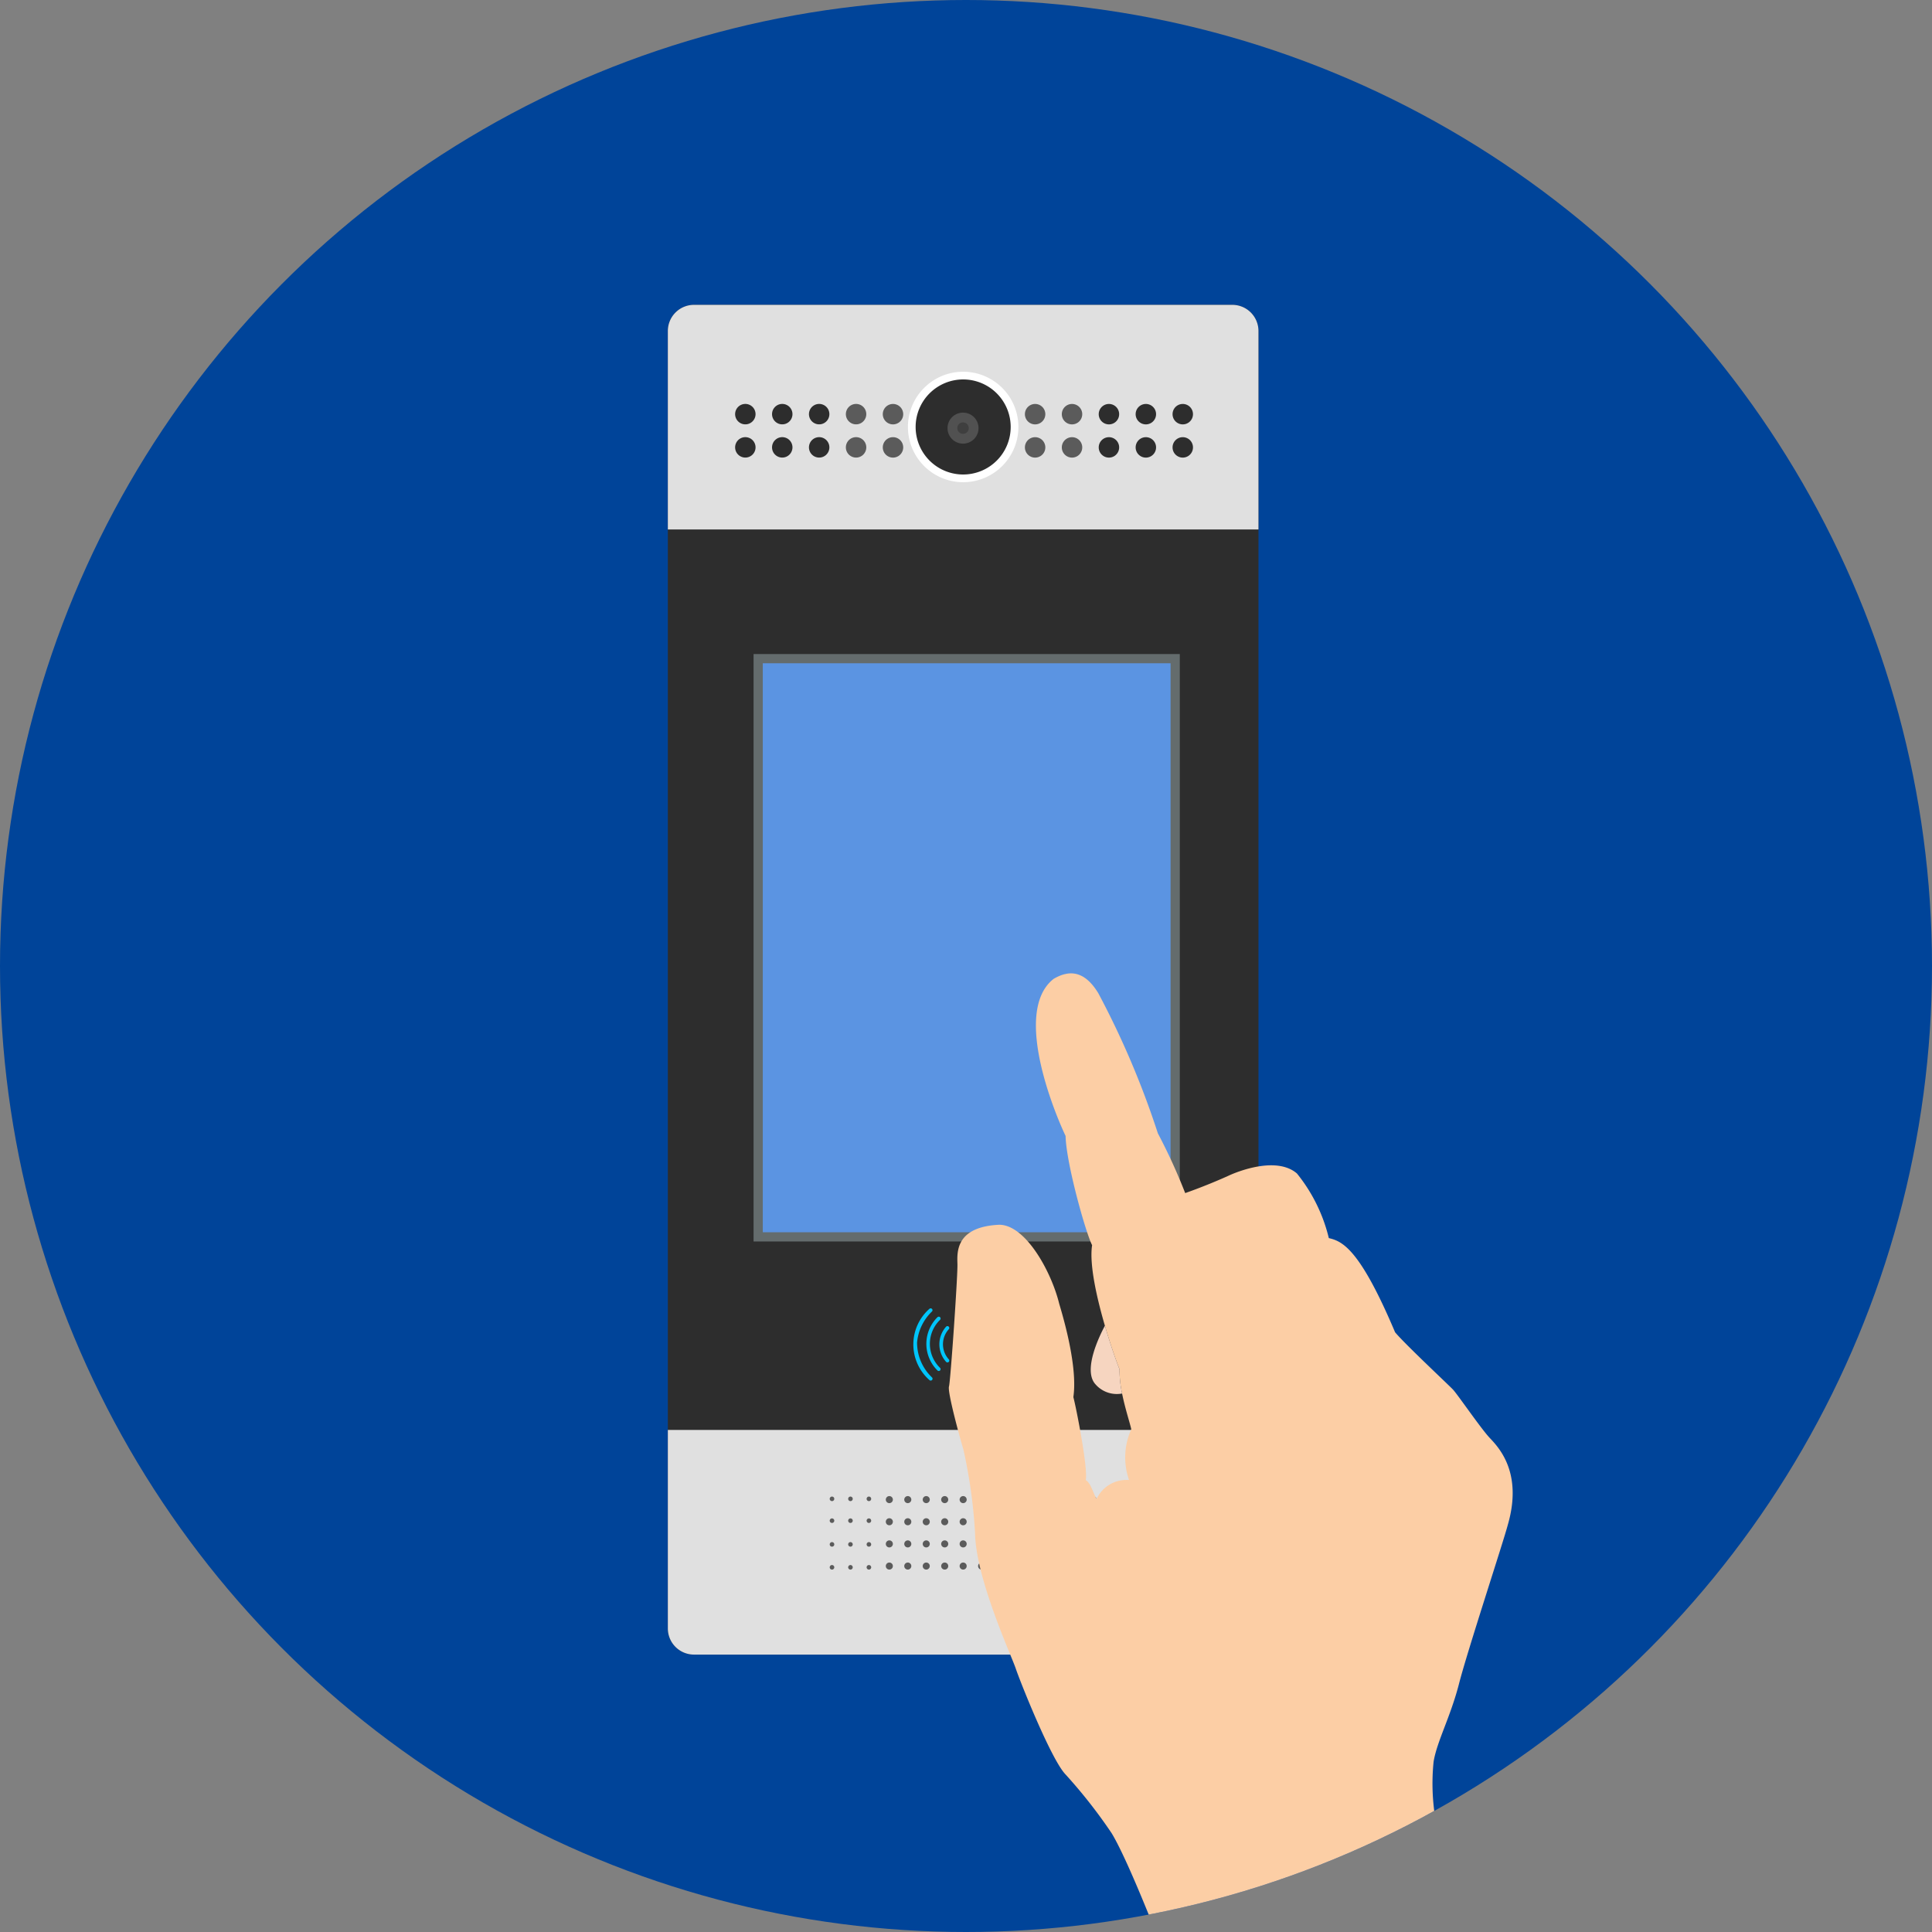
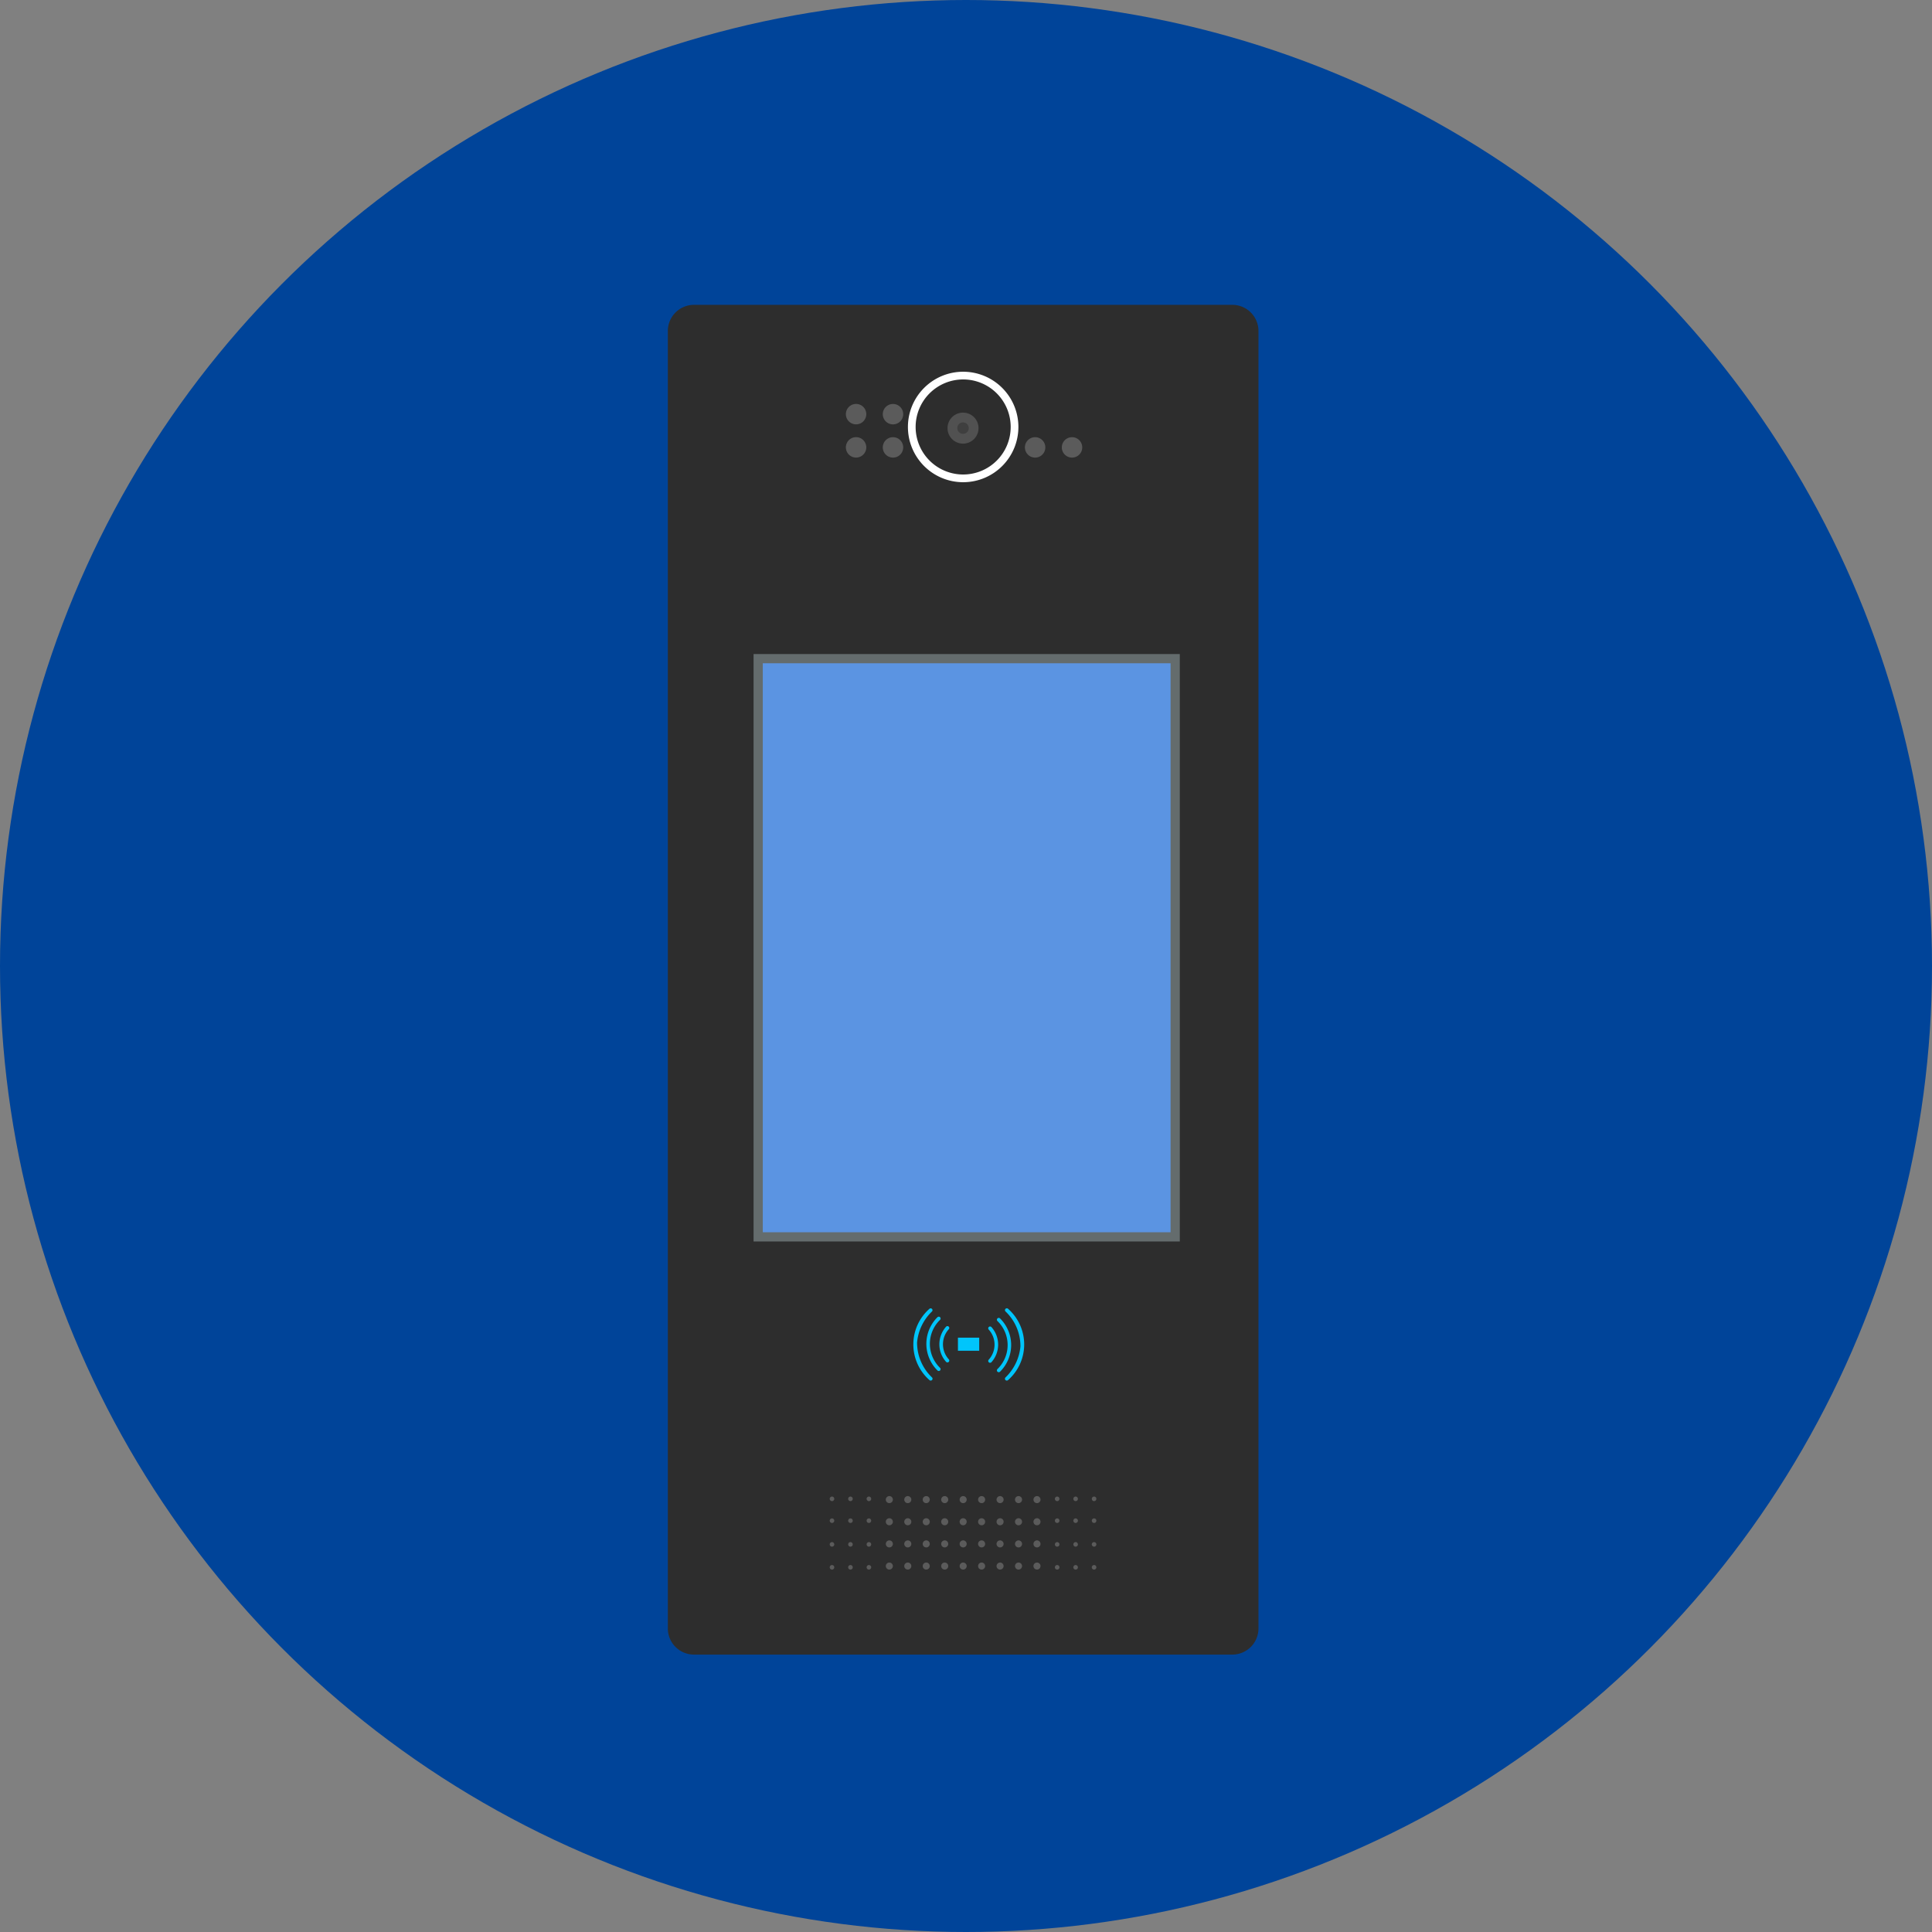
<svg xmlns="http://www.w3.org/2000/svg" width="200" height="200">
  <rect width="100%" height="100%" fill="#808080" stroke="none" />
  <defs>
    <clipPath id="a">
      <circle cx="100" cy="100" r="100" fill="#eaf3fd" />
    </clipPath>
    <clipPath id="b">
      <path class="b" d="M0 0h61.142v139.726H0z" />
    </clipPath>
    <clipPath id="c">
-       <path class="b" d="M0 0h55.728v130.806H0z" />
-     </clipPath>
+       </clipPath>
    <style>.b{fill:none}.f{fill:#2d2d2d}.k{fill:#5b5b5b}.n{fill:#00c5fb}</style>
  </defs>
  <circle cx="100" cy="100" r="100" fill="#049" />
  <g clip-path="url(#a)">
    <g clip-path="url(#b)" transform="translate(69.135 31.557)">
      <path class="f" d="M58.433 139.726H2.708A2.708 2.708 0 010 137.018V2.708A2.708 2.708 0 012.708 0h55.725a2.708 2.708 0 012.708 2.708v134.31a2.708 2.708 0 01-2.708 2.708" />
-       <path d="M61.141 23.255H0V2.708A2.708 2.708 0 012.708 0h55.725a2.708 2.708 0 012.708 2.708zM0 116.472h61.141v20.546a2.708 2.708 0 01-2.708 2.708H2.708A2.708 2.708 0 010 137.018z" fill="#e0e0e0" />
      <path d="M36.289 12.643a5.718 5.718 0 11-5.718-5.718 5.718 5.718 0 015.718 5.718" fill="#fff" />
      <path class="f" d="M35.491 12.643a4.92 4.92 0 11-4.92-4.92 4.92 4.92 0 014.92 4.92" />
      <path d="M32.162 12.763a1.605 1.605 0 11-1.605-1.605 1.605 1.605 0 011.605 1.605" fill="#515151" />
      <path d="M31.15 12.762a.593.593 0 11-.593-.593.593.593 0 01.593.593" fill="#3f3f3f" />
      <path class="f" d="M9.079 11.318a1.057 1.057 0 11-1.057-1.06 1.057 1.057 0 011.057 1.06m3.822 0a1.057 1.057 0 11-1.057-1.06 1.057 1.057 0 011.057 1.06m3.821 0a1.057 1.057 0 11-1.057-1.06 1.057 1.057 0 011.057 1.06" />
      <path class="k" d="M20.543 11.318a1.057 1.057 0 11-1.057-1.06 1.057 1.057 0 011.057 1.06m3.822 0a1.057 1.057 0 11-1.057-1.057 1.057 1.057 0 011.057 1.057" />
      <path class="f" d="M9.079 14.757a1.057 1.057 0 11-1.057-1.06 1.057 1.057 0 011.057 1.06m3.822 0a1.057 1.057 0 11-1.057-1.06 1.057 1.057 0 011.057 1.06m3.821 0a1.057 1.057 0 11-1.057-1.06 1.057 1.057 0 011.057 1.06" />
      <path class="k" d="M20.543 14.757a1.057 1.057 0 11-1.057-1.06 1.057 1.057 0 011.057 1.06m3.822 0a1.057 1.057 0 11-1.057-1.057 1.057 1.057 0 011.057 1.057" />
      <path class="f" d="M52.248 14.757a1.057 1.057 0 111.057 1.057 1.057 1.057 0 01-1.057-1.057m-3.821 0a1.057 1.057 0 111.057 1.057 1.057 1.057 0 01-1.057-1.057m-3.822 0a1.057 1.057 0 111.057 1.057 1.057 1.057 0 01-1.057-1.057" />
      <path class="k" d="M40.784 14.757a1.057 1.057 0 111.057 1.057 1.057 1.057 0 01-1.057-1.057m-3.821 0a1.057 1.057 0 111.057 1.057 1.057 1.057 0 01-1.057-1.057" />
-       <path class="f" d="M52.248 11.318a1.057 1.057 0 111.057 1.057 1.057 1.057 0 01-1.057-1.057m-3.821 0a1.057 1.057 0 111.057 1.057 1.057 1.057 0 01-1.057-1.057m-3.822 0a1.057 1.057 0 111.057 1.057 1.057 1.057 0 01-1.057-1.057" />
-       <path class="k" d="M40.784 11.318a1.057 1.057 0 111.057 1.057 1.057 1.057 0 01-1.057-1.057m-3.821 0a1.057 1.057 0 111.057 1.057 1.057 1.057 0 01-1.057-1.057" />
+       <path class="f" d="M52.248 11.318a1.057 1.057 0 111.057 1.057 1.057 1.057 0 01-1.057-1.057m-3.821 0a1.057 1.057 0 111.057 1.057 1.057 1.057 0 01-1.057-1.057m-3.822 0" />
      <path fill="#5b94e2" d="M9.352 36.629h43.169v59.852H9.352z" />
      <path d="M52.998 96.958H8.874V36.151h44.124zm-43.169-.955h42.214v-58.9H9.829z" fill="#646c6d" />
      <path class="k" d="M30.936 123.682a.365.365 0 11-.365-.365.365.365 0 01.365.365m0 2.293a.365.365 0 11-.365-.365.365.365 0 01.365.365m0 2.293a.365.365 0 11-.365-.365.365.365 0 01.365.365m0 2.293a.365.365 0 11-.365-.365.365.365 0 01.365.365m1.911-6.879a.365.365 0 11-.365-.365.365.365 0 01.365.365m0 2.293a.365.365 0 11-.365-.365.365.365 0 01.365.365m0 2.293a.365.365 0 11-.365-.365.365.365 0 01.365.365m0 2.293a.365.365 0 11-.365-.365.365.365 0 01.365.365m-3.821-6.879a.365.365 0 11-.365-.365.365.365 0 01.365.365m0 2.293a.365.365 0 11-.365-.365.365.365 0 01.365.365m0 2.293a.365.365 0 11-.365-.365.365.365 0 01.365.365m0 2.293a.365.365 0 11-.365-.365.365.365 0 01.365.365m-1.911-6.879a.365.365 0 11-.365-.365.365.365 0 01.365.365m0 2.293a.365.365 0 11-.365-.365.365.365 0 01.365.365m0 2.293a.365.365 0 11-.365-.365.365.365 0 01.365.365m0 2.293a.365.365 0 11-.365-.365.365.365 0 01.365.365m7.643-6.879a.365.365 0 11-.365-.365.365.365 0 01.365.365m0 2.293a.365.365 0 11-.365-.365.365.365 0 01.365.365m0 2.293a.365.365 0 11-.365-.365.365.365 0 01.365.365m0 2.293a.365.365 0 11-.365-.365.365.365 0 01.365.365m-9.554-6.879a.365.365 0 11-.365-.365.365.365 0 01.365.365m0 2.293a.365.365 0 11-.365-.365.365.365 0 01.365.365m0 2.293a.365.365 0 11-.365-.365.365.365 0 01.365.365m0 2.293a.365.365 0 11-.365-.365.365.365 0 01.365.365m11.464-6.879a.365.365 0 11-.365-.365.365.365 0 01.365.365m0 2.293a.365.365 0 11-.365-.365.365.365 0 01.365.365m0 2.293a.365.365 0 11-.365-.365.365.365 0 01.365.365m0 2.293a.365.365 0 11-.365-.365.365.365 0 01.365.365m1.911-6.879a.365.365 0 11-.365-.365.365.365 0 01.365.365m0 2.293a.365.365 0 11-.365-.365.365.365 0 01.365.365m0 2.293a.365.365 0 11-.365-.365.365.365 0 01.365.365m0 2.293a.365.365 0 11-.365-.365.365.365 0 01.365.365m-15.285-6.879a.365.365 0 11-.365-.365.365.365 0 01.365.365m0 2.293a.365.365 0 11-.365-.365.365.365 0 01.365.365m0 2.293a.365.365 0 11-.365-.365.365.365 0 01.365.365m0 2.293a.365.365 0 11-.365-.365.365.365 0 01.365.365m-6.065-6.958a.236.236 0 11-.236-.236.236.236 0 01.236.236m0 2.26a.236.236 0 11-.236-.236.236.236 0 01.236.236m0 2.454a.236.236 0 11-.236-.236.236.236 0 01.236.236m0 2.374a.236.236 0 11-.236-.236.236.236 0 01.236.236m1.911-7.088a.236.236 0 11-.236-.236.236.236 0 01.236.236m0 2.26a.236.236 0 11-.236-.236.236.236 0 01.236.236m0 2.454a.236.236 0 11-.236-.236.236.236 0 01.236.236m0 2.374a.236.236 0 11-.236-.236.236.236 0 01.236.236m1.91-7.088a.236.236 0 11-.236-.236.236.236 0 01.236.236m0 2.26a.236.236 0 11-.236-.236.236.236 0 01.236.236m0 2.454a.236.236 0 11-.236-.236.236.236 0 01.236.236m0 2.374a.236.236 0 11-.236-.236.236.236 0 01.236.236m19.489-7.088a.236.236 0 11-.236-.236.236.236 0 01.236.236m0 2.26a.236.236 0 11-.236-.236.236.236 0 01.236.236m0 2.454a.236.236 0 11-.236-.236.236.236 0 01.236.236m0 2.374a.236.236 0 11-.236-.236.236.236 0 01.236.236m1.911-7.088a.236.236 0 11-.236-.236.236.236 0 01.236.236m0 2.26a.236.236 0 11-.236-.236.236.236 0 01.236.236m0 2.454a.236.236 0 11-.236-.236.236.236 0 01.236.236m0 2.374a.236.236 0 11-.236-.236.236.236 0 01.236.236m1.91-7.088a.236.236 0 11-.236-.236.236.236 0 01.236.236m0 2.26a.236.236 0 11-.236-.236.236.236 0 01.236.236m0 2.454a.236.236 0 11-.236-.236.236.236 0 01.236.236m0 2.374a.236.236 0 11-.236-.236.236.236 0 01.236.236" />
      <path class="n" d="M30.03 106.918h2.203v1.355H30.03zm-1.088 2.561a.191.191 0 01-.147-.069 2.727 2.727 0 01.008-3.628.191.191 0 01.279.262 2.316 2.316 0 00.008 3.123.191.191 0 01-.147.313" />
      <path class="n" d="M28.045 110.369a.19.19 0 01-.144-.066 3.879 3.879 0 01.013-5.506.191.191 0 01.262.278 3.459 3.459 0 00.013 4.978.191.191 0 01-.144.316" />
      <path class="n" d="M27.211 111.361a.191.191 0 01-.14-.061 4.916 4.916 0 01.013-7.373.191.191 0 01.254.285 5.089 5.089 0 00-1.538 3.209 4.976 4.976 0 001.551 3.618.191.191 0 01-.14.321m6.146-1.842a.191.191 0 01-.139-.322 2.316 2.316 0 00-.008-3.123.191.191 0 01.295-.244 2.727 2.727 0 01-.008 3.628.19.19 0 01-.139.06" />
      <path class="n" d="M34.255 110.494a.191.191 0 01-.131-.33 3.459 3.459 0 00-.013-4.978.191.191 0 01.289-.25 3.879 3.879 0 01-.013 5.506.191.191 0 01-.131.052" />
      <path class="n" d="M35.089 111.361a.191.191 0 01-.127-.334 5.089 5.089 0 001.538-3.209 4.975 4.975 0 00-1.549-3.62.191.191 0 11.28-.26 4.916 4.916 0 01-.013 7.373.19.19 0 01-.127.048" />
    </g>
    <g clip-path="url(#c)" transform="rotate(-12.04 543.94 -370.747)">
      <path d="M54.4 56.123c-.685-1.131-2.313-5.091-2.673-5.684s-3.886-5.644-4.624-7.052c-1.777-9.242-3.381-10.357-4.675-10.963a16.934 16.934 0 00-1.836-7.236c-1.694-2.219-5.992-1.468-6.909-1.26s-2.888.591-4.825.838a59.625 59.625 0 00-1.476-6.642 89.942 89.942 0 00-3-15.46c-.931-2.683-2.514-3-4.227-2.424-5.071 2.5-2.57 14.544-2.171 16.158-.532 2.757-.055 10.237.326 11.629-.71 1.861-.668 5.423-.445 8.429.156 2.114.4 3.954.54 4.732a11.438 11.438 0 00-.264 2.507c-.019 1.63.165 3.209.157 3.82a7.08 7.08 0 00-1.32 5.09A3.4 3.4 0 0013.3 53.8c-.205-.339-.229-1.717-.707-2.122.488-1.108.6-7.434.538-8.675 1.058-2.844.746-7.756.584-9.746-.1-3.417-1.689-8.715-4.362-9.3-4.509-.745-4.871 1.91-5.087 3.084s-3.227 11.7-3.5 12.208-.027 5.118.1 6.665a53.556 53.556 0 01-.622 8.726c-.914 4.612 1.03 13.174 1.19 14.584s1.61 9.923 2.741 11.788a53.067 53.067 0 013.415 6.972c1.4 4.023 3.381 17.583 3.381 17.583l.009.015v25.224h29.813v-24.784c.052-4.91 0-9.48-.113-10.505a22.2 22.2 0 011.052-7.827c.773-1.976 2.685-4.178 4.251-7.331s7.539-13.383 8.382-15.053c2.664-4.977.722-8.052.036-9.182" fill="#fccea5" />
      <path d="M17.869 36.457c-.661.779-3.261 4.013-2.214 5.745a2.928 2.928 0 002.49 1.493 11.422 11.422 0 01.263-2.506c-.136-.778-.382-2.618-.539-4.732" fill="#f6d5c0" />
    </g>
  </g>
</svg>